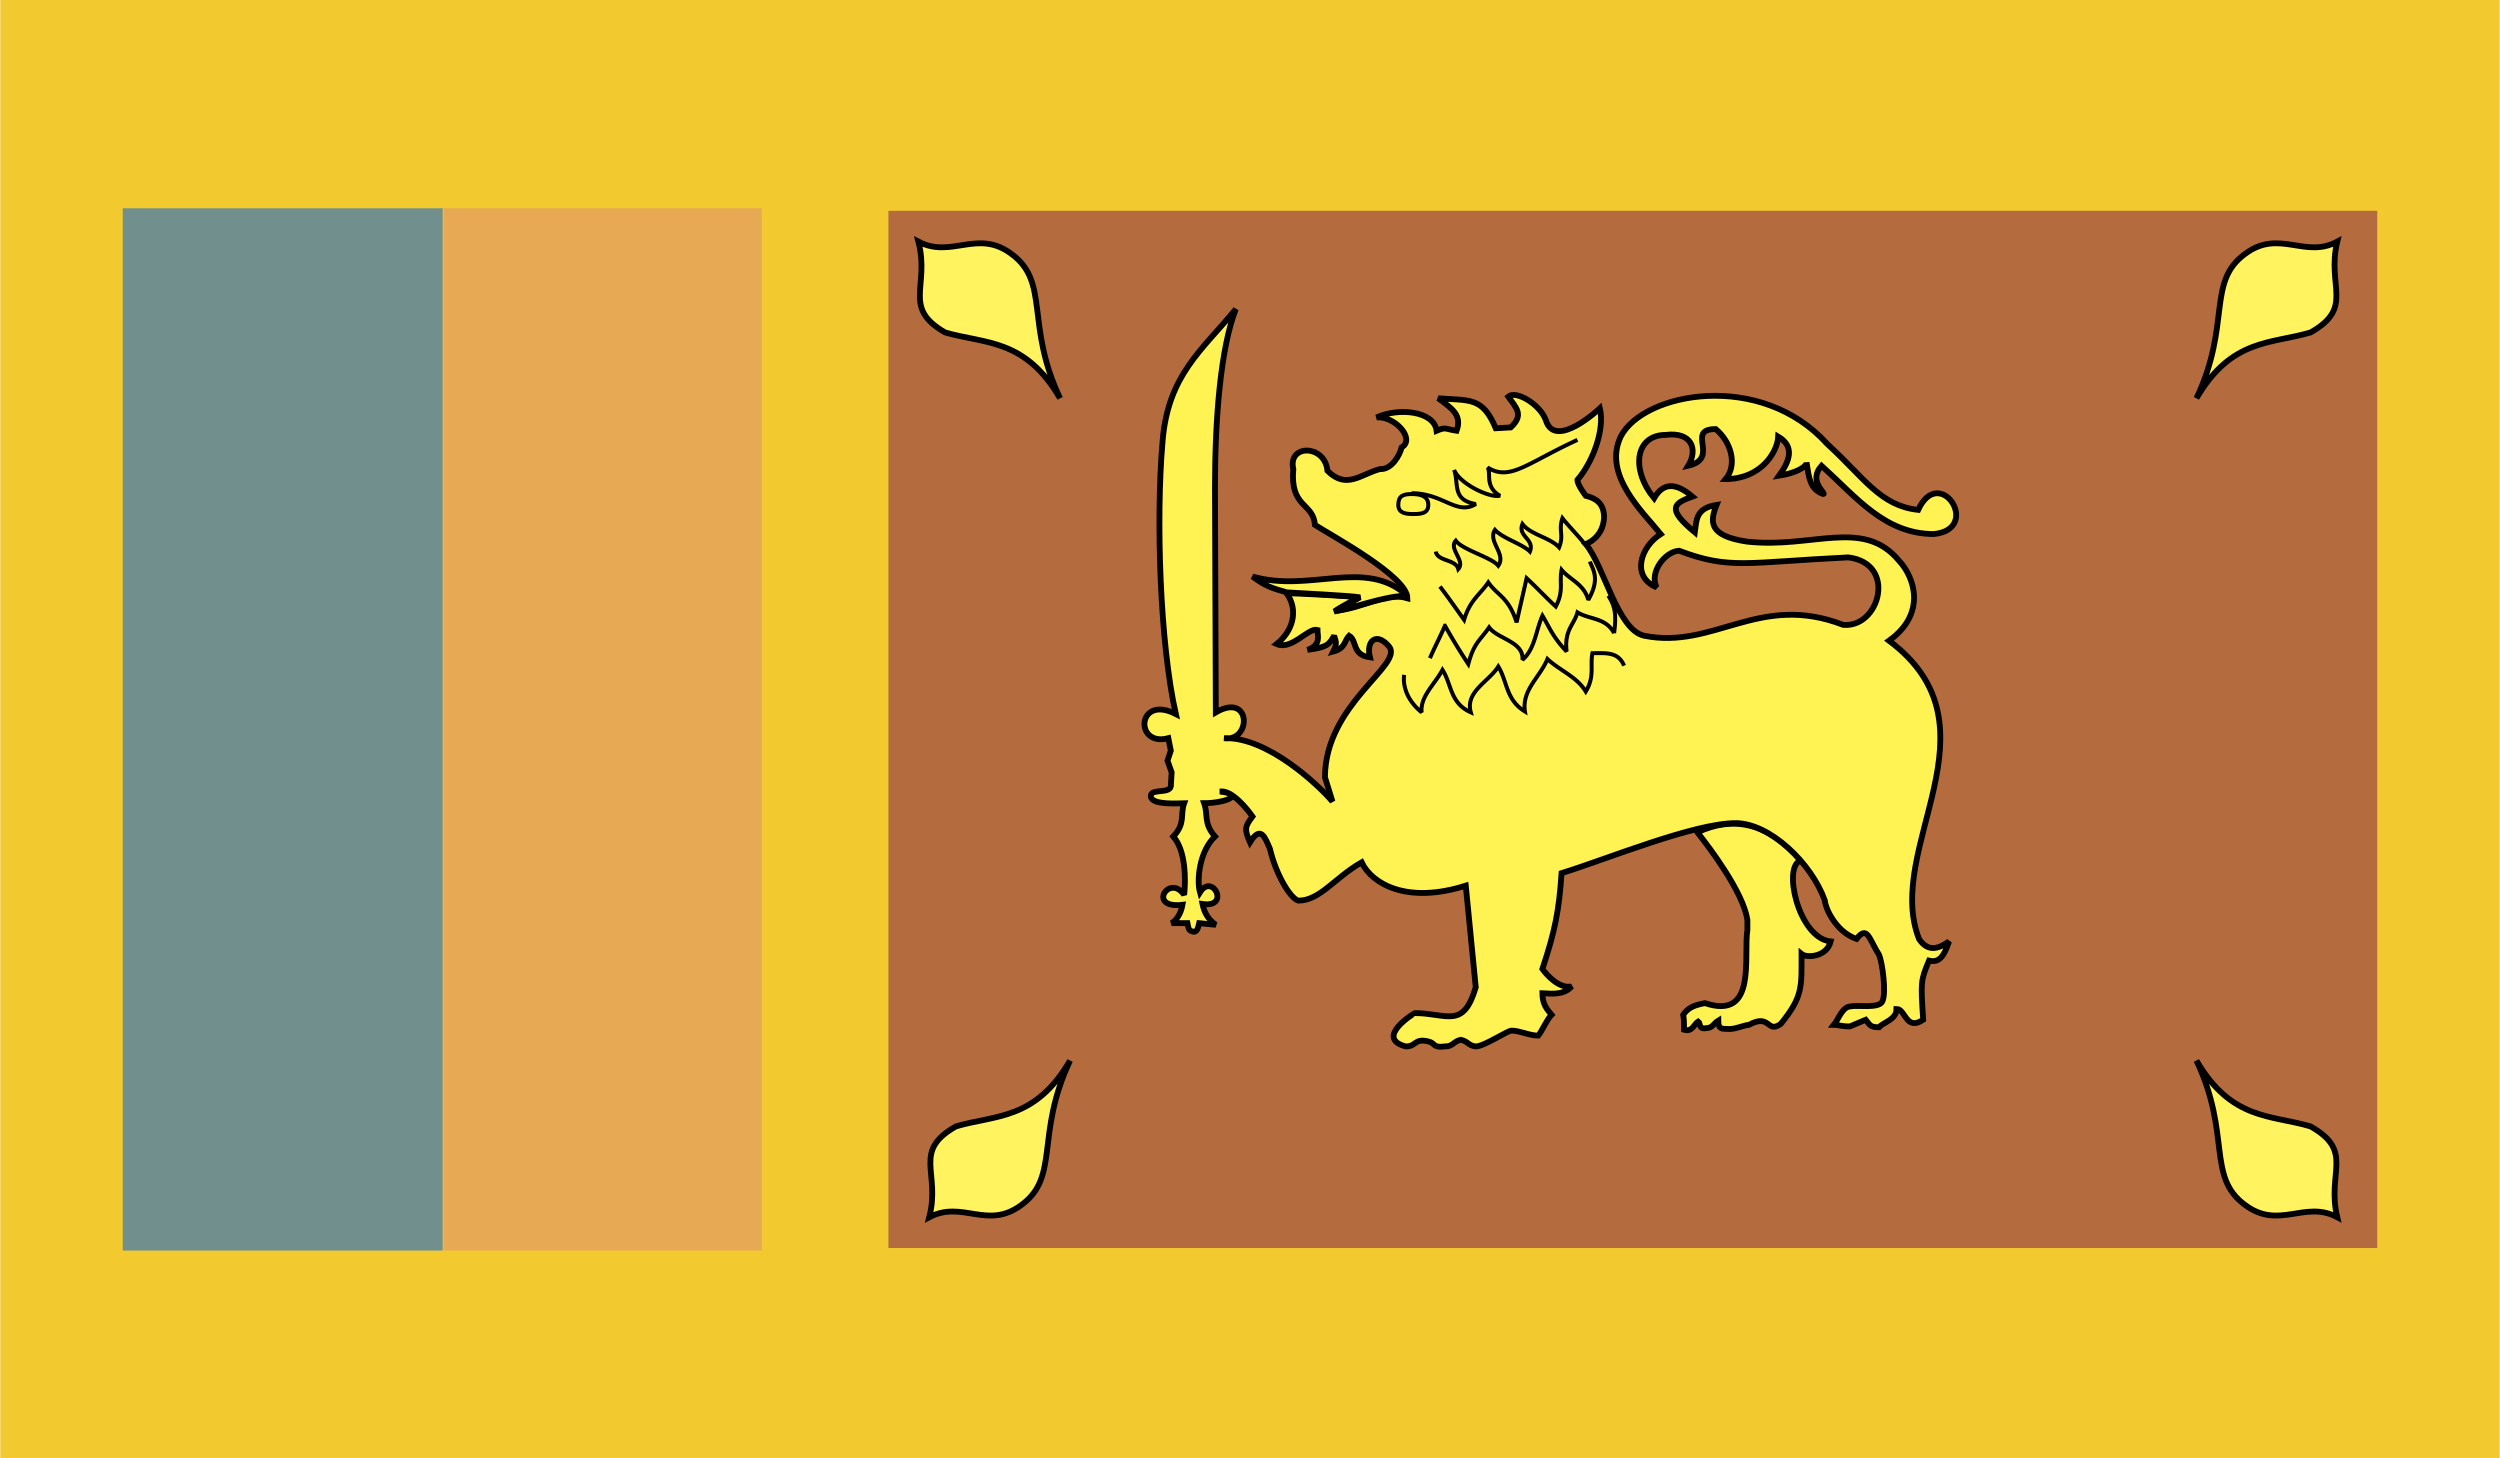
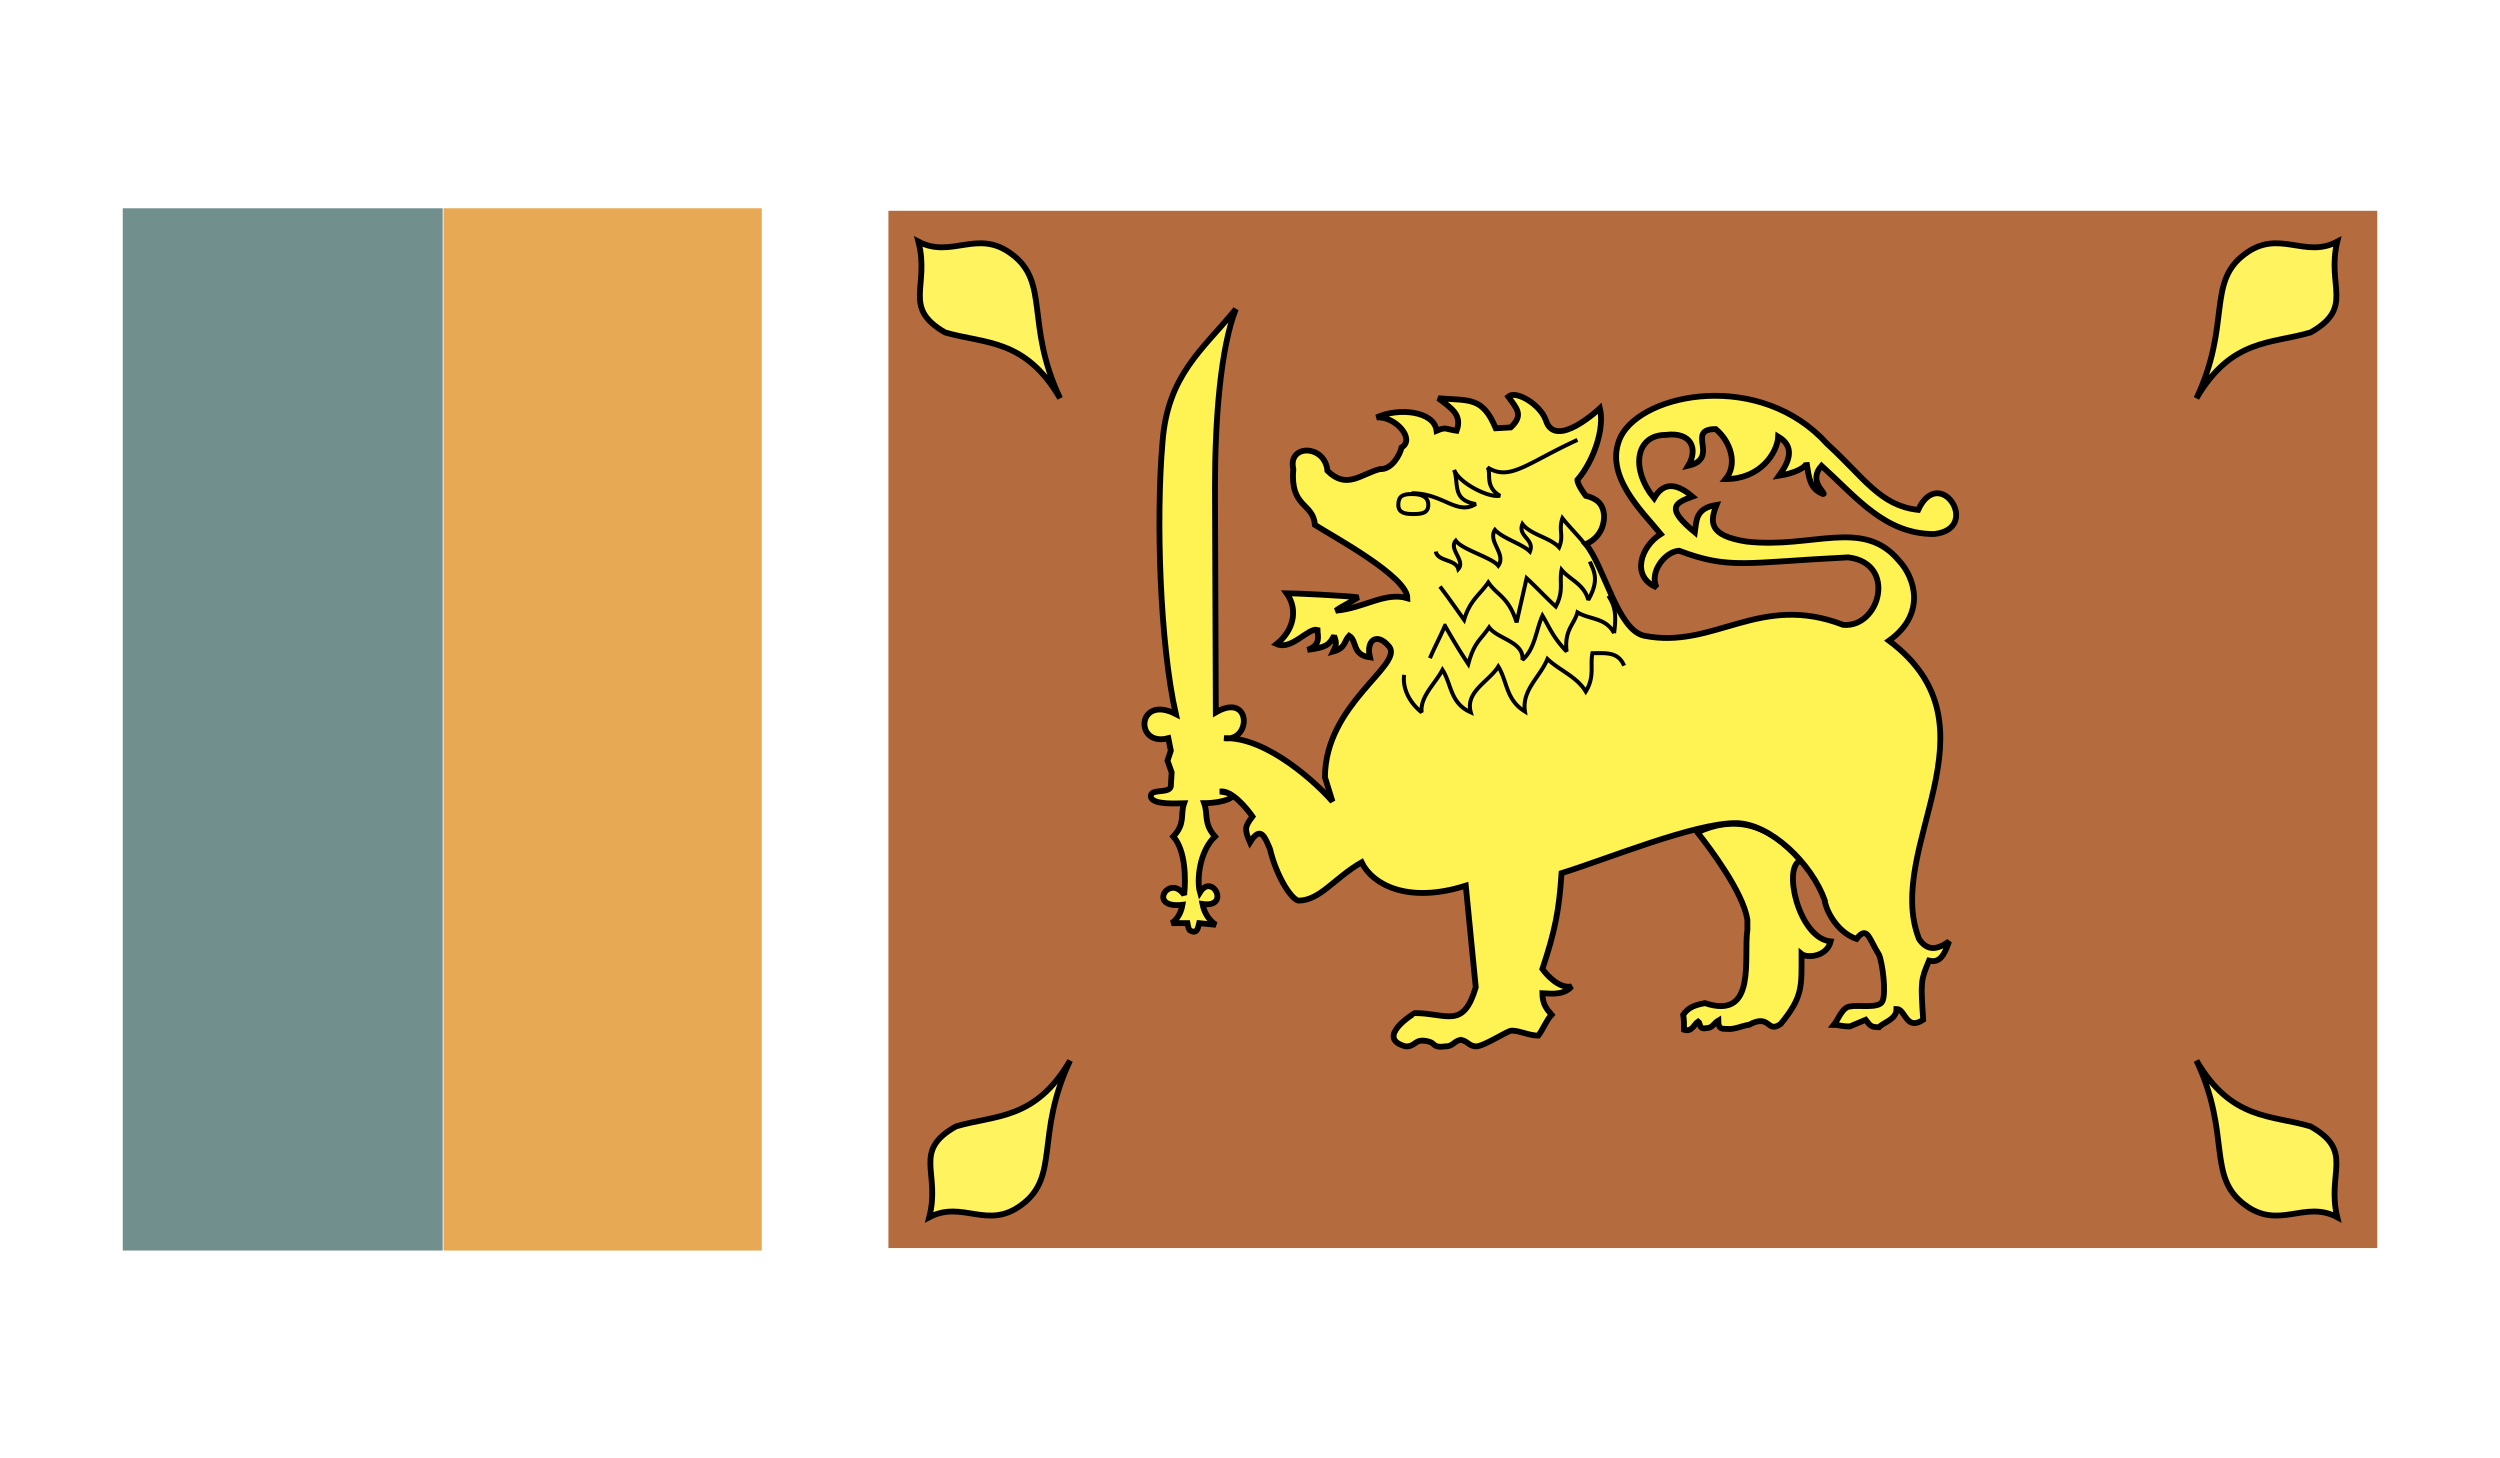
<svg xmlns="http://www.w3.org/2000/svg" width="2500" height="1458" viewBox="0 0 216 126">
-   <path fill-rule="evenodd" clip-rule="evenodd" fill="#f2ca30" d="M0 0h216v126H0V0z" />
+   <path fill-rule="evenodd" clip-rule="evenodd" fill="#f2ca30" d="M0 0h216H0V0z" />
  <path fill-rule="evenodd" clip-rule="evenodd" fill="#b46c3e" d="M76.752 18.216h128.664v89.64H76.752v-89.64z" />
  <path d="M81.648 28.729c-3.744-2.16-1.296-3.96-2.304-7.848 2.88 1.512 5.112-1.152 8.063 1.08 3.312 2.448 1.152 6.048 4.176 12.456-3.023-5.185-6.479-4.681-9.935-5.688zM199.656 28.729c3.816-2.16 1.367-3.96 2.305-7.848-2.809 1.512-5.041-1.152-7.992 1.08-3.312 2.448-1.152 6.048-4.176 12.456 3.023-5.185 6.478-4.681 9.863-5.688zM199.656 97.345c3.816 2.159 1.367 3.959 2.305 7.848-2.809-1.512-5.041 1.152-7.992-1.08-3.312-2.448-1.152-6.048-4.176-12.456 3.023 5.183 6.478 4.679 9.863 5.688zM82.584 97.345c-3.816 2.159-1.296 3.959-2.304 7.848 2.88-1.512 5.04 1.152 7.992-1.08 3.312-2.448 1.152-6.048 4.176-12.456-3.024 5.183-6.48 4.679-9.864 5.688z" fill-rule="evenodd" clip-rule="evenodd" fill="#fff35f" stroke="#000" stroke-width=".504" stroke-miterlimit="2.613" />
  <path fill-rule="evenodd" clip-rule="evenodd" fill="#718f8d" d="M10.584 18h27.648v90.072H10.584V18z" />
  <path fill-rule="evenodd" clip-rule="evenodd" fill="#e7a953" d="M65.808 18H38.304v90.072h27.504V18z" />
  <path d="M146.664 71.929c1.08 1.367 3.961 5.184 4.32 7.56v.864c-.359 2.376.863 7.848-3.672 6.336-1.152.216-1.512.504-1.873 1.008.072.432.072.864.072 1.296.721.216.865-.504 1.225-.72.215.144 0 .72.721.576.504 0 .646-.433 1.008-.648 0 .72.287.72.791.72.576.072 1.297-.288 1.873-.359 1.871-1.009 1.512.792 2.734-.072 1.945-2.376 1.801-3.24 1.801-6.048.432.359 2.16.288 2.52-1.08-2.807-.288-4.176-6.552-2.592-6.984-2.809-3.314-5.832-3.89-8.928-2.449z" fill-rule="evenodd" clip-rule="evenodd" fill="#fff353" stroke="#000" stroke-width=".504" stroke-miterlimit="2.613" />
  <path d="M149.977 71.136c2.951 0 6.551 3.457 7.703 6.696 0 .504.865 2.664 2.736 3.312.936-1.225 1.08 0 1.943 1.368.289.647.648 3.312.289 4.031-.289.648-2.232.288-2.736.433-.721 0-1.08 1.151-1.439 1.584.359 0 .576.144 1.367.144l1.369-.576c.359.433.359.648 1.15.648.361-.432 1.512-.648 1.512-1.584.793 0 .793 1.943 2.305.936-.215-3.312-.215-3.384.504-5.111.865.216 1.297-.36 1.729-1.656-1.008.72-1.873.864-2.592-.216-3.096-7.92 7.416-18.288-2.592-25.776 3.311-2.376 2.16-5.544.863-6.912-3.096-3.744-7.488-1.008-13.176-1.656-3.312-.504-3.168-1.728-2.592-3.168-1.873.288-1.729 1.44-1.873 2.376-2.52-2.088-1.799-2.52-.215-3.096-1.439-1.224-2.52-1.224-3.312.144-2.016-2.448-1.656-5.472 1.008-5.472 2.232-.288 2.809 1.224 1.943 2.664 2.809-.648-.287-3.168 2.377-3.168 1.367 1.152 1.871 3.096.863 4.32 3.025 0 4.465-2.304 4.537-3.672 1.439.864 1.008 2.088.072 3.384 1.367-.216 2.375-.72 2.375-1.152.217 1.368.289 2.304 1.439 2.736.361 0-1.367-1.08-.143-2.448 3.023 2.736 5.471 5.904 9.719 5.904 4.176-.432.504-6.12-1.367-2.088-3.312-.36-4.68-2.808-7.848-5.688-5.76-6.408-15.912-4.464-17.855-.647-1.584 3.312 1.943 6.552 3.455 8.424-1.729 1.08-2.592 3.672-.359 4.608-.648-1.296.719-3.096 1.943-3.168 4.393 1.656 5.76 1.008 14.615.576 4.248.504 2.736 6.12-.432 5.832-7.271-2.808-11.16 2.16-17.207.937-2.305-.504-3.457-6.048-5.041-7.92 0 0 1.512-.504 1.584-2.304 0-1.224-.719-1.656-1.584-1.872 0 0-.719-.936-.719-1.368 1.367-1.584 2.375-4.392 1.943-6.192 0 0-3.889 3.672-4.68 1.008-.504-1.368-2.592-2.592-3.24-2.016.721 1.008 1.367 1.584.215 2.664l-1.295.072c-1.152-2.736-2.232-2.376-4.969-2.592 1.152.864 2.088 1.44 1.584 2.808-1.008-.144-.863-.36-1.727 0-.217-1.728-3.312-2.016-5.186-1.152 1.584-.144 3.385 1.872 2.16 2.592-.143.648-.863 1.944-1.871 1.872-1.656.432-2.881 1.8-4.537.144-.215-2.304-3.455-2.304-2.951-.144-.289 3.384 1.729 2.88 1.871 4.824 1.584 1.008 7.992 4.464 7.992 6.336-1.943-.576-3.744.864-6.191 1.08.576-.432 1.152-.648 1.943-1.152-.936-.144-5.615-.36-6.191-.36 1.08 1.512.504 3.312-.863 4.392 1.295.576 2.736-1.44 3.527-1.224 0 .504.359 1.296-.863 1.728 1.656-.216 1.871-.432 2.303-1.224.145.504.289.647-.072 1.368 1.08-.288.938-.936 1.369-1.368.719.432.215 1.656 1.799 1.872-.359-1.44.576-2.232 1.656-.936 1.297 1.584-5.543 4.968-5.543 11.305l.648 2.088c-1.152-1.368-5.617-5.616-9.361-5.473 2.376.36 2.376-4.032-.72-2.232l-.072-19.44c0-6.048.504-12.096 1.8-15.408-2.88 3.528-5.904 5.688-6.336 11.521-.576 6.624-.216 17.424 1.152 23.472-3.384-1.728-3.601 2.88-.648 2.088l.216 1.08-.288.864.36 1.008-.072 1.224c-.144.648-1.8.145-1.728.864.072.792 2.592.576 2.88.576-.36 1.008.144 1.728-.936 2.88 1.08 1.225 1.08 3.744.936 5.04-1.296-1.872-3.24 1.224-.144.864-.144.792-.504 1.296-.936 1.584h1.368c.072.359.072.647.432.72.432.145.504-.432.576-.72l1.44.144c-.648-.432-1.008-1.08-1.152-1.8 2.448.36.864-2.736-.216-1.008-.288-1.008-.072-3.528 1.296-4.824-1.008-1.152-.576-1.872-.936-2.88 1.8 0 3.6-.72 1.368-1.008 1.008-.145 2.304 1.439 2.809 2.16-.648.863-.72 1.08-.216 2.231.936-1.512 1.297-.432 1.729.576.504 2.16 1.727 4.248 2.447 4.464 1.873 0 3.096-1.944 5.473-3.312.936 1.943 4.031 3.6 9 2.016l.863 8.784c-1.08 3.672-2.52 2.231-5.256 2.231-.072 0-3.527 2.16-.791 2.881.936 0 .719-.721 1.943-.433.648.145.359.576 1.439.433.721 0 .721-.433 1.369-.576.646.144.646.504 1.295.576.721 0 2.736-1.368 3.096-1.368.721 0 1.512.432 2.305.432.359-.432.721-1.368 1.152-1.8-.432-.504-.793-.936-.793-1.872.361 0 1.801.288 2.521-.576-1.08.216-2.16-1.008-2.521-1.512 1.08-3.24 1.441-5.04 1.656-8.28 3.964-1.227 11.452-4.323 15.052-4.323z" fill-rule="evenodd" clip-rule="evenodd" fill="#fff353" stroke="#000" stroke-width=".504" stroke-miterlimit="2.613" />
  <path d="M136.297 38.016c-4.393 2.016-5.832 3.6-7.777 2.376.361.432-.287 1.656 1.08 2.448-.936.216-3.527-1.08-3.959-2.232.432 1.224-.217 2.592 1.871 2.952-1.656 1.008-2.809-.936-5.543-.936m2.088 5.04c.143.864 1.727.648 1.943 1.512.648-.72-.863-1.728-.217-2.448.576.792 3.098 1.439 3.672 2.16.721-1.008-.936-2.088-.287-3.096.648.72 2.377 1.224 3.023 1.872.434-1.08-1.08-1.296-.646-2.376.719.936 2.375 1.152 3.168 2.016.432-1.08-.072-1.44.287-2.52.504.648 1.367 1.512 1.871 2.16m-12.455 3.744c.721.936 1.367 1.872 2.088 2.88.504-1.728 1.367-2.16 2.088-3.24.793 1.152 1.729 1.224 2.449 3.456.287-1.296.574-2.52.863-3.816.863.792 1.656 1.656 2.52 2.448.721-1.368.289-2.088.504-3.168.721.864 1.943 1.224 2.305 2.592 1.08-1.872.359-2.664.145-3.312m-13.825 8.352c.359-.864.863-1.8 1.295-2.808a51.108 51.108 0 0 0 2.016 3.312c.504-1.872 1.008-2.016 1.801-3.168.721 1.008 3.023 1.224 2.881 2.808 1.08-.936 1.15-2.52 1.727-3.816.648 1.08.865 1.8 2.088 3.096-.215-1.872.648-2.304.938-3.384 1.08.648 2.447.433 3.168 1.8m-.002 0c.215-1.656.07-2.376-.504-3.24m1.367 6.048c-.504-1.224-1.584-1.08-2.736-1.08-.215 1.08.217 2.016-.576 3.312-.791-1.296-2.232-1.8-3.312-2.808-.646 1.584-2.23 2.664-1.943 4.536-1.656-1.008-1.512-2.592-2.305-3.888-.791 1.296-2.879 2.16-2.375 3.96-1.801-.792-1.656-2.448-2.447-3.672-.648 1.224-1.945 2.304-1.801 3.672-1.152-.936-1.656-2.16-1.512-3.24" fill="none" stroke="#000" stroke-width=".345" stroke-miterlimit="2.613" />
  <path d="M121.969 42.696c.719 0 1.439.144 1.439.936 0 .72-.576.792-1.297.792-.646 0-1.295-.072-1.295-.792 0-.792.432-.936 1.153-.936z" fill-rule="evenodd" clip-rule="evenodd" fill="#fff353" stroke="#000" stroke-width=".345" stroke-miterlimit="2.613" />
-   <path d="M115.271 52.848l2.232-1.224c-.721-.144-5.256-.36-6.336-.432-1.225-.36-1.801-.504-2.952-1.368 5.04 1.44 9.719-1.656 13.391 1.656-1.942 0-4.678 1.08-6.335 1.368z" fill-rule="evenodd" clip-rule="evenodd" fill="#fff353" stroke="#000" stroke-width=".504" stroke-miterlimit="2.613" />
</svg>